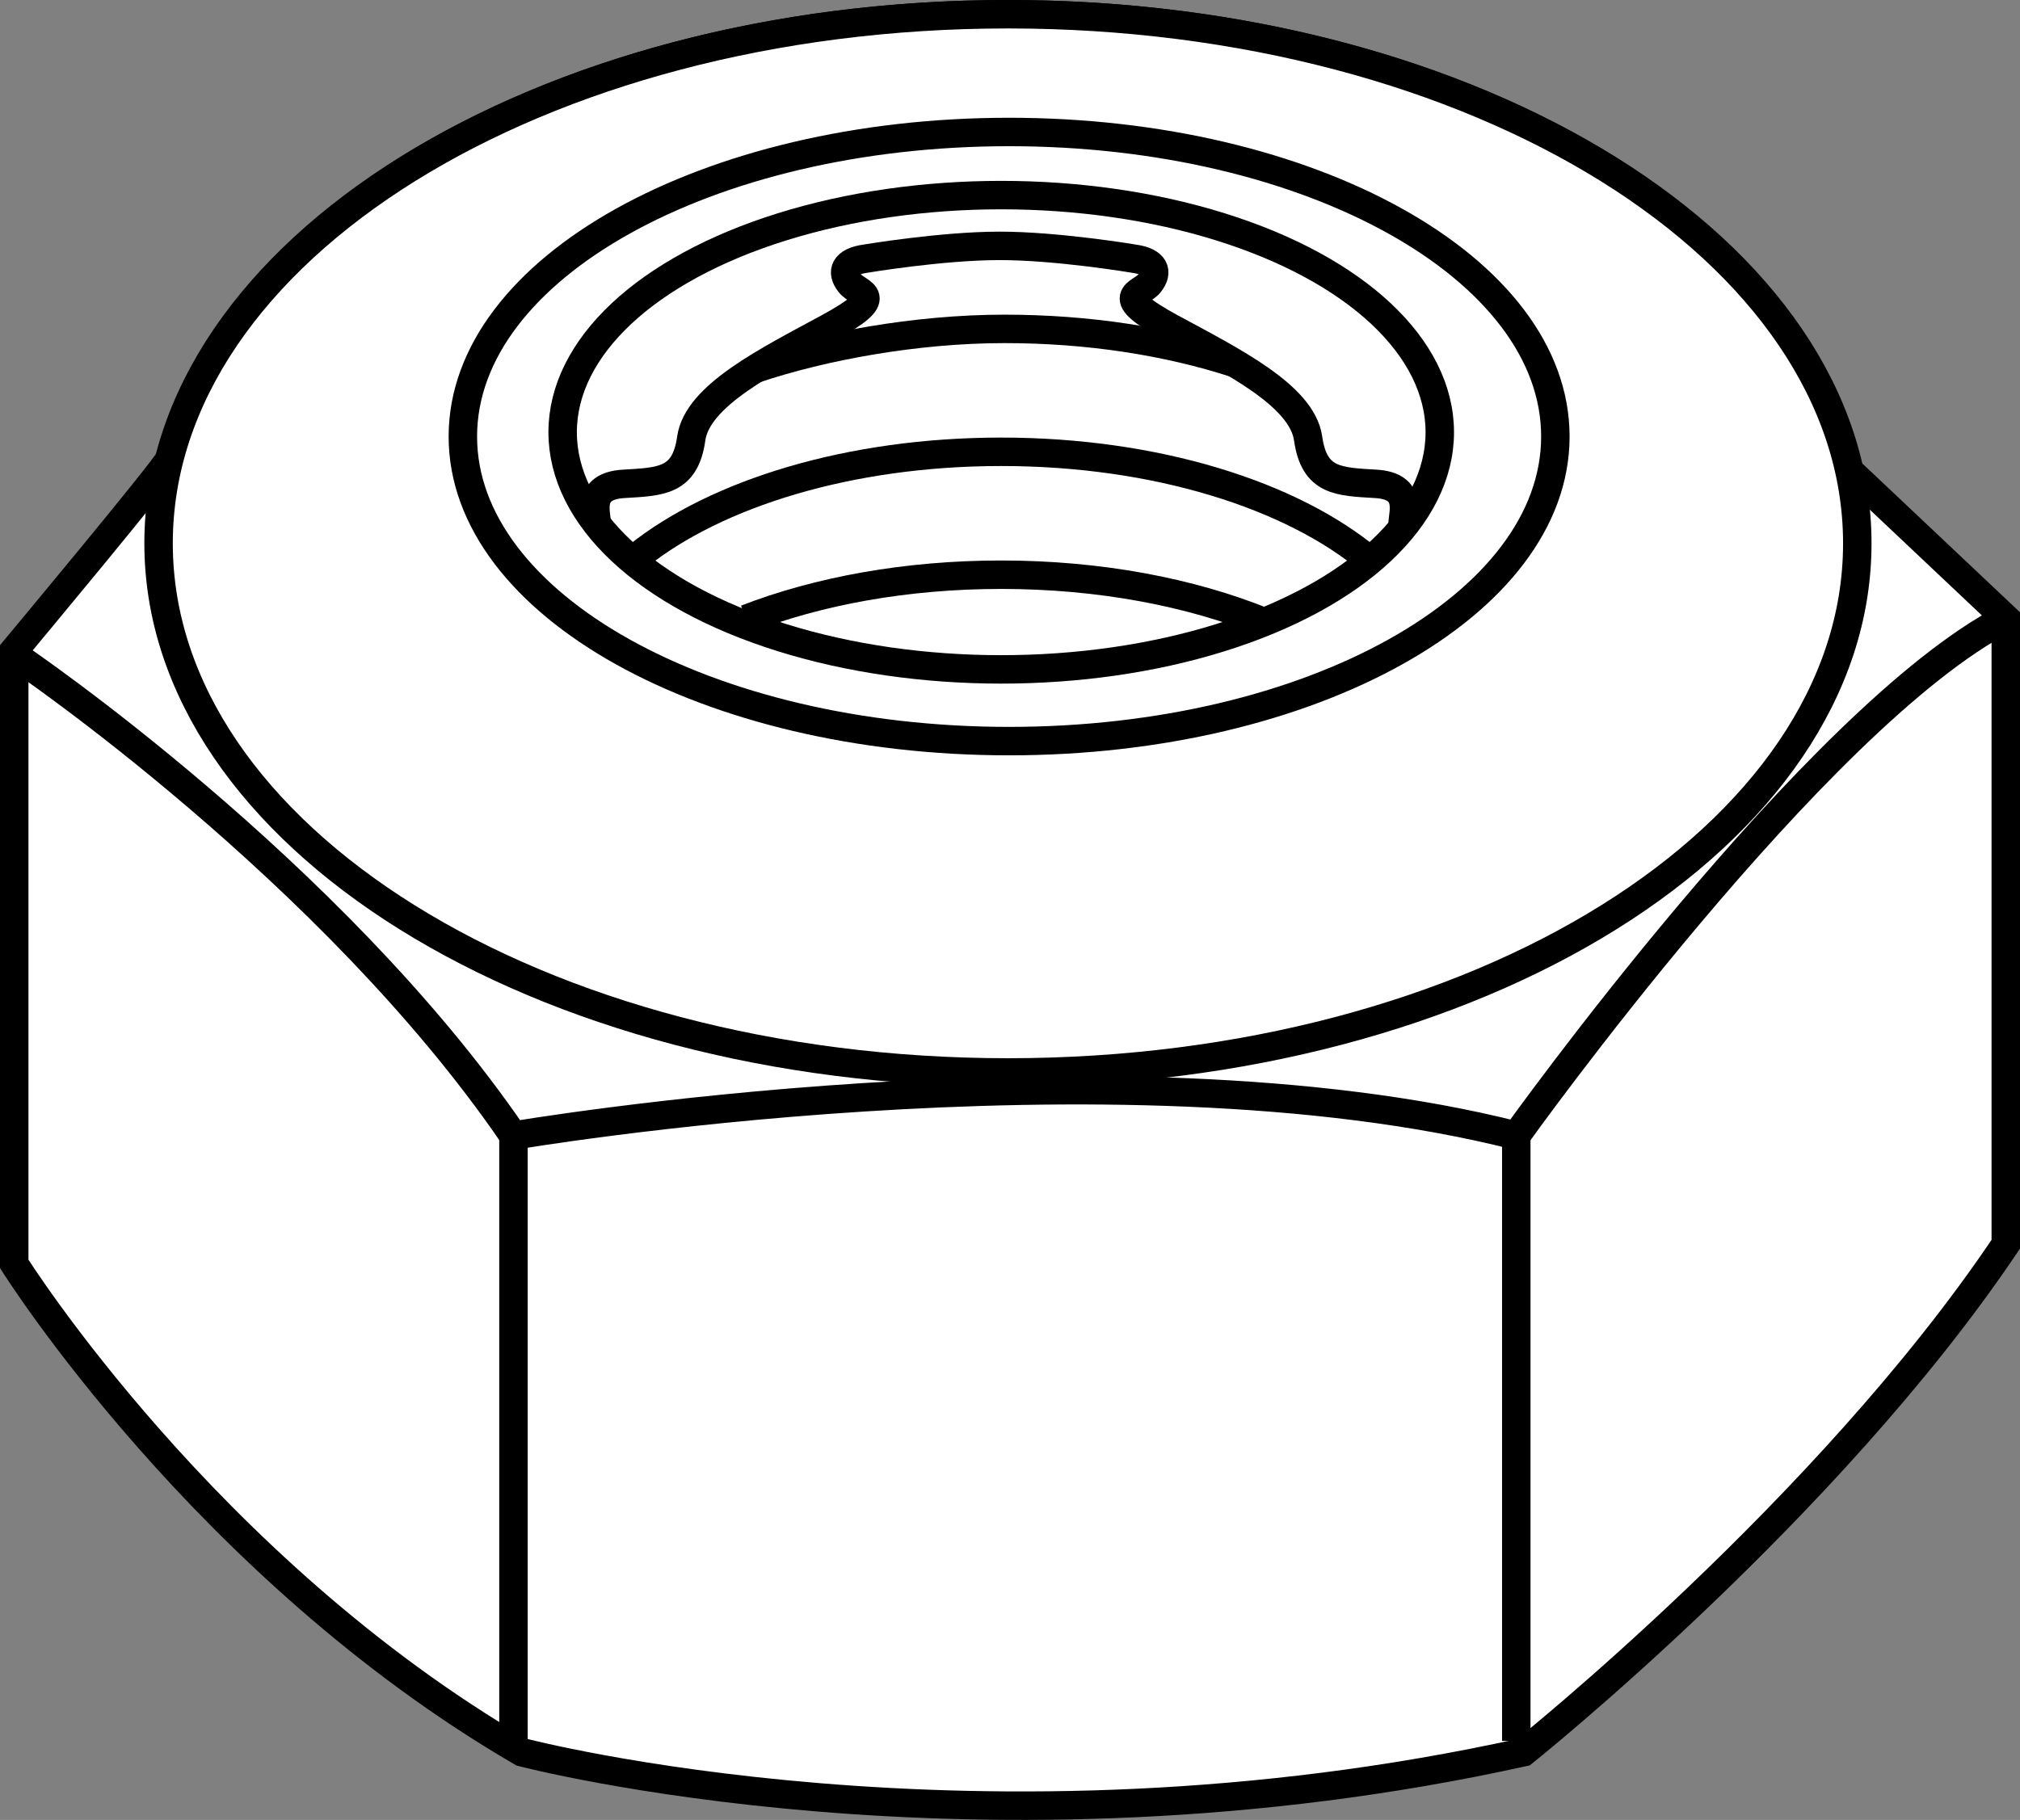
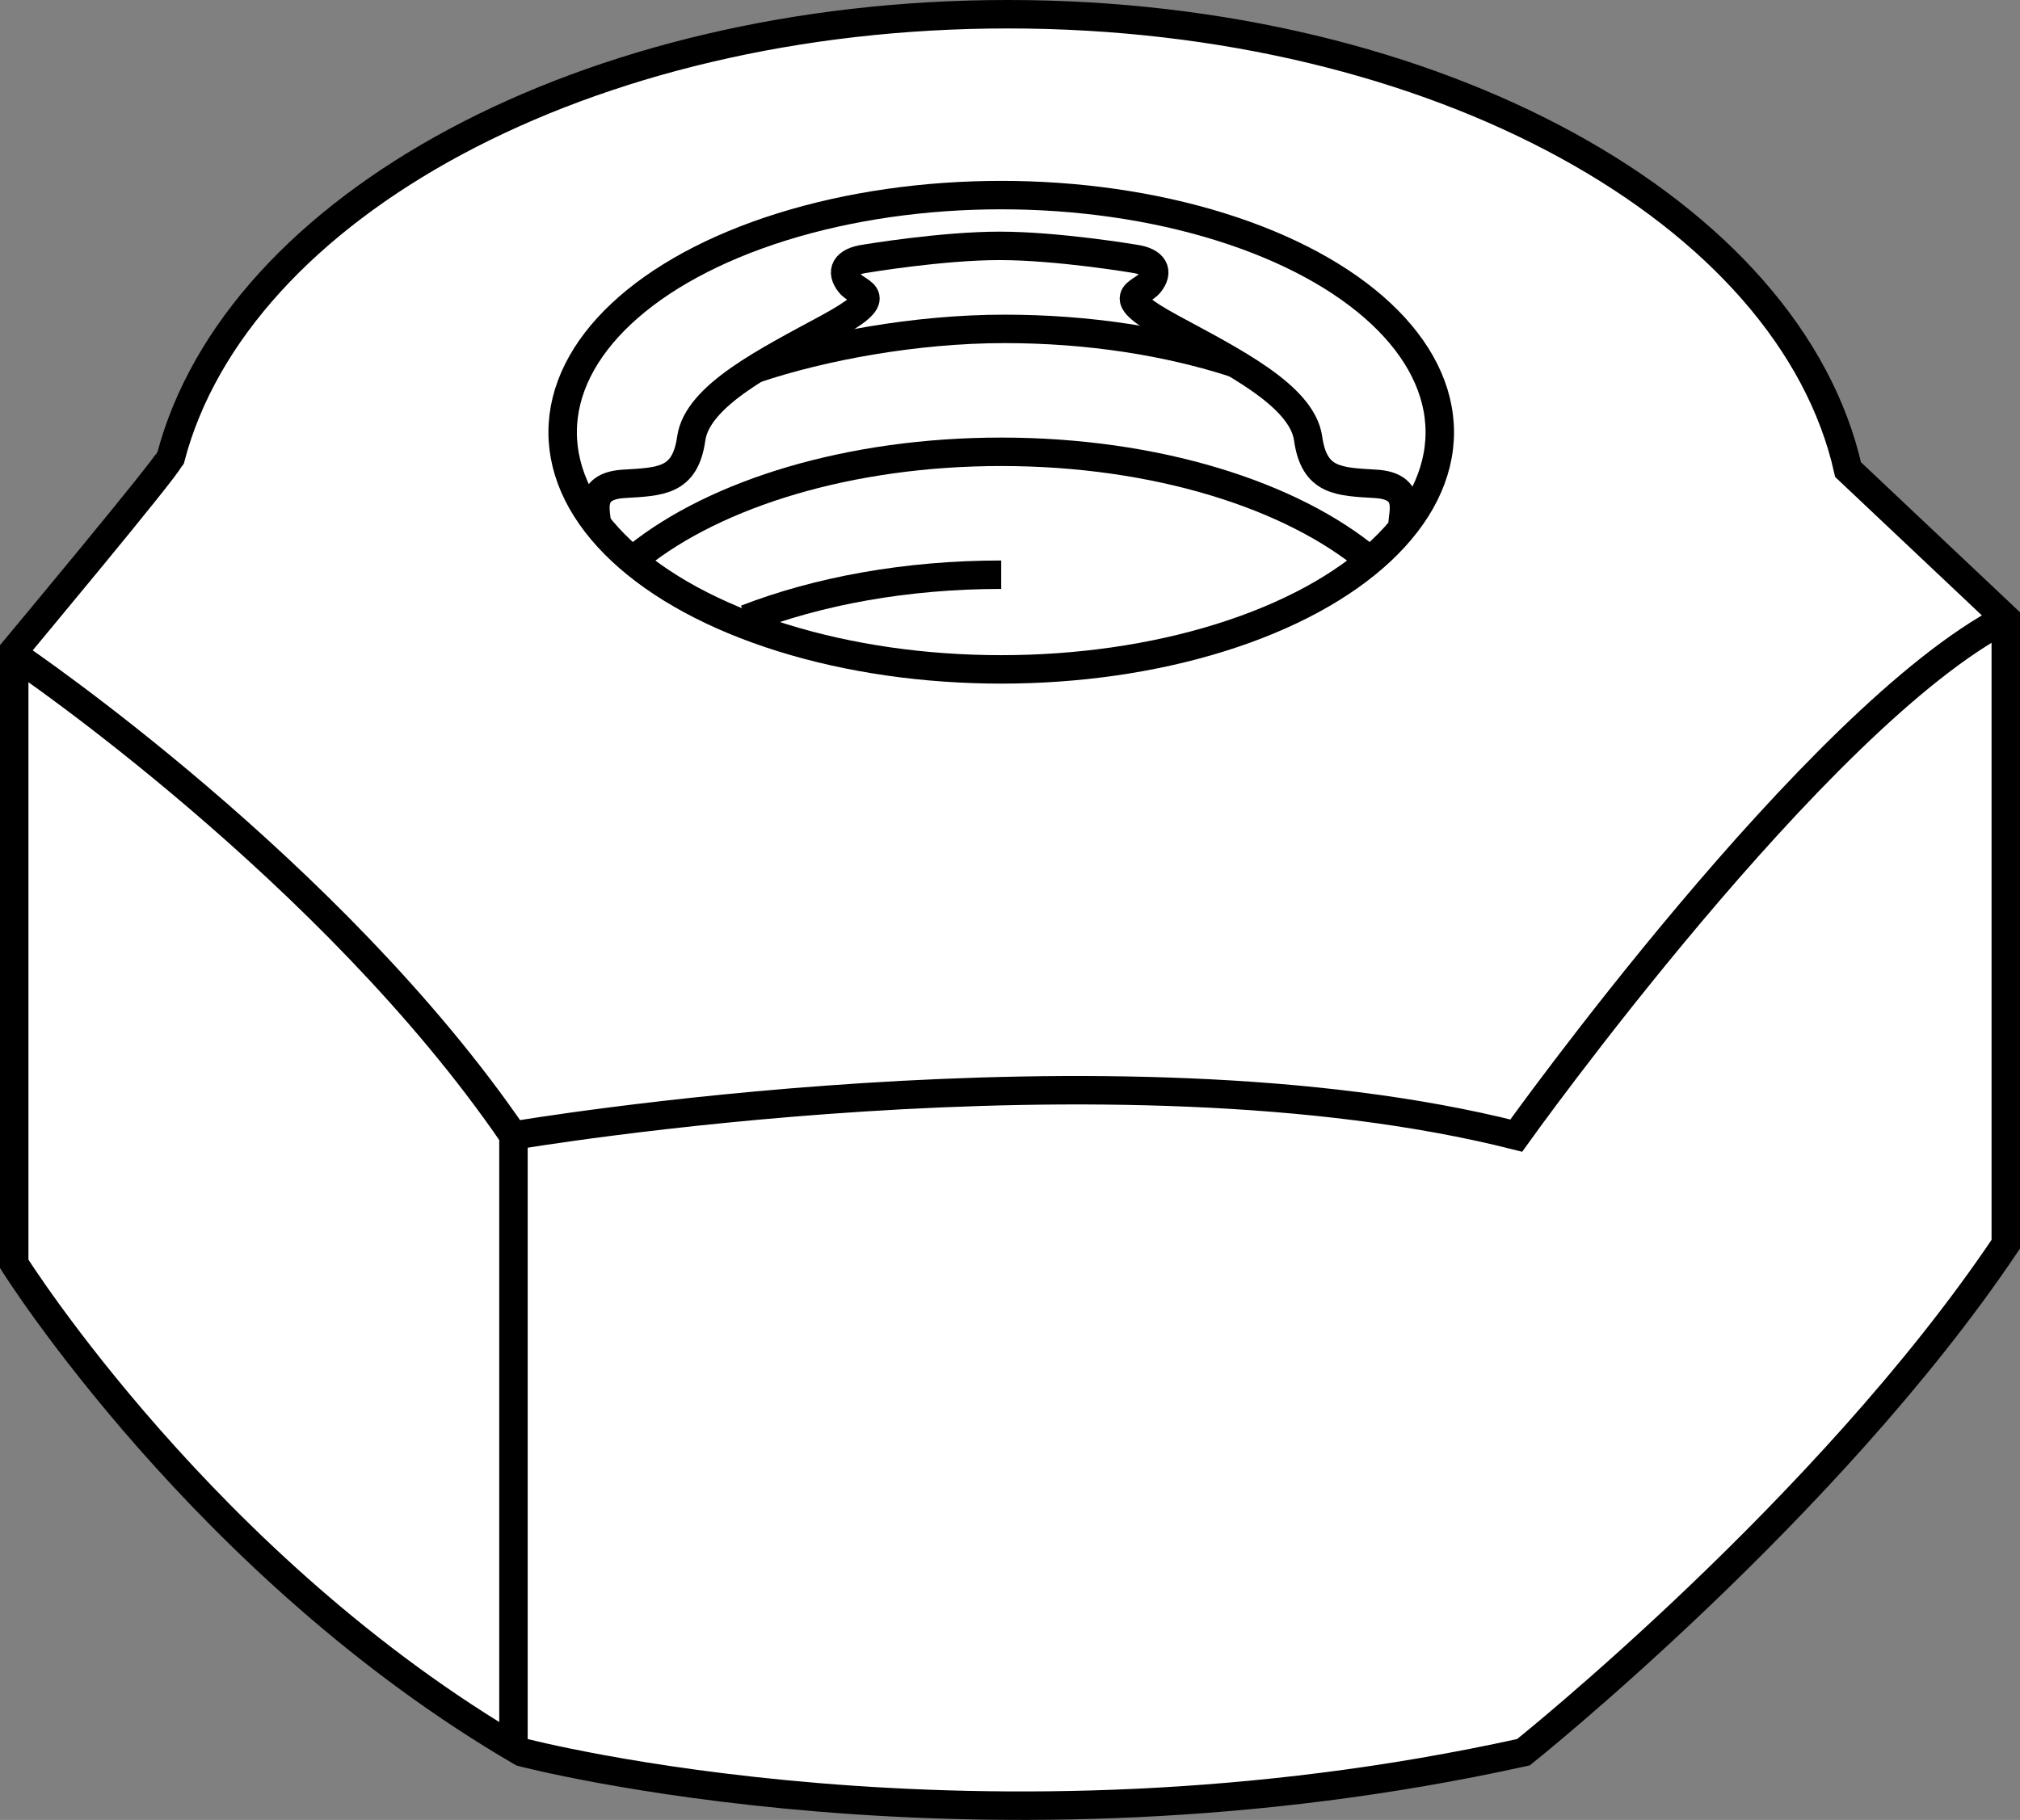
<svg xmlns="http://www.w3.org/2000/svg" version="1.1" id="image" x="0px" y="0px" width="56.8px" height="51.186px" viewBox="0 0 56.8 51.186" enable-background="new 0 0 56.8 51.186" xml:space="preserve">
  <rect x="0" y="0" width="56.8" height="51.186" fill="#808080" stroke="none" />
  <path fill="#FFFFFF" stroke="#000000" stroke-width="0.8" stroke-miterlimit="10" d="M51.966,13.208  C50.343,5.973,40.4,0.4,28.342,0.4C16.47,0.4,6.649,5.803,4.799,12.875c-0.007,0.01-0.036,0.032-0.038,0.039  C4.71,13.123,0.4,18.29,0.4,18.29v17.256c0,0,5.371,8.559,14.275,13.736c0,0,12.839,3.382,28.162,0  c0,0,8.557-6.833,13.563-14.288V17.393L51.966,13.208z" />
  <path fill="none" stroke="#000000" stroke-width="0.8" stroke-miterlimit="10" d="M17.927,15.648  c2.216-1.774,5.969-2.941,10.226-2.941c4.35,0,8.174,1.218,10.369,3.058" />
  <path fill="none" stroke="#000000" stroke-width="0.8" stroke-miterlimit="10" d="M16.78,14.736  c0-0.3-0.296-1.063,0.752-1.127c1.048-0.063,1.734-0.063,1.905-1.276s2.143-2.184,3.857-3.114  c1.714-0.93,0.857-0.93,0.6-1.253c-0.257-0.324-0.144-0.611,0.442-0.691c0,0,2.14-0.36,3.774-0.36  c1.633,0,3.774,0.36,3.774,0.36c0.586,0.081,0.699,0.368,0.442,0.691c-0.257,0.324-1.114,0.324,0.6,1.253  c1.714,0.93,3.685,1.901,3.857,3.114c0.171,1.213,0.857,1.213,1.905,1.276c1.048,0.063,0.752,0.827,0.752,1.127" />
-   <path fill="none" stroke="#000000" stroke-width="0.8" stroke-miterlimit="10" d="M20.981,17.407  c2.021-0.783,4.497-1.243,7.172-1.243c2.773,0,5.333,0.495,7.393,1.331" />
+   <path fill="none" stroke="#000000" stroke-width="0.8" stroke-miterlimit="10" d="M20.981,17.407  c2.021-0.783,4.497-1.243,7.172-1.243" />
  <path fill="none" stroke="#000000" stroke-width="0.8" stroke-miterlimit="10" d="M21.233,10.374  C23.115,9.741,25.747,9.25,28.245,9.25c2.373,0,4.592,0.353,6.482,0.966" />
  <ellipse fill="none" stroke="#000000" stroke-width="0.8" stroke-miterlimit="10" cx="28.153" cy="12.157" rx="12.332" ry="6.67" />
  <path fill="none" stroke="#000000" stroke-width="0.8" stroke-miterlimit="10" d="M0.554,18.526c0,0,8.785,5.957,13.884,13.413  c0,0,16.841-2.871,28.197,0c0,0,8.416-11.779,13.764-14.546" />
  <line fill="none" stroke="#000000" stroke-width="0.8" stroke-miterlimit="10" x1="14.438" y1="31.939" x2="14.438" y2="48.964" />
-   <path fill="#FFFFFF" stroke="#000000" stroke-width="0.8" stroke-miterlimit="10" d="M28.342,0.4  C15.152,0.4,4.459,7.063,4.459,15.281S15.152,30.163,28.342,30.163s23.883-6.663,23.883-14.881S41.532,0.4,28.342,0.4z   M28.375,20.844c-8.483,0-15.36-3.835-15.36-8.566c0-4.731,6.877-8.566,15.36-8.566s15.36,3.835,15.36,8.566  C43.735,17.009,36.858,20.844,28.375,20.844z" />
-   <line fill="none" stroke="#000000" stroke-width="0.8" stroke-miterlimit="10" x1="42.636" y1="31.939" x2="42.636" y2="48.964" />
</svg>